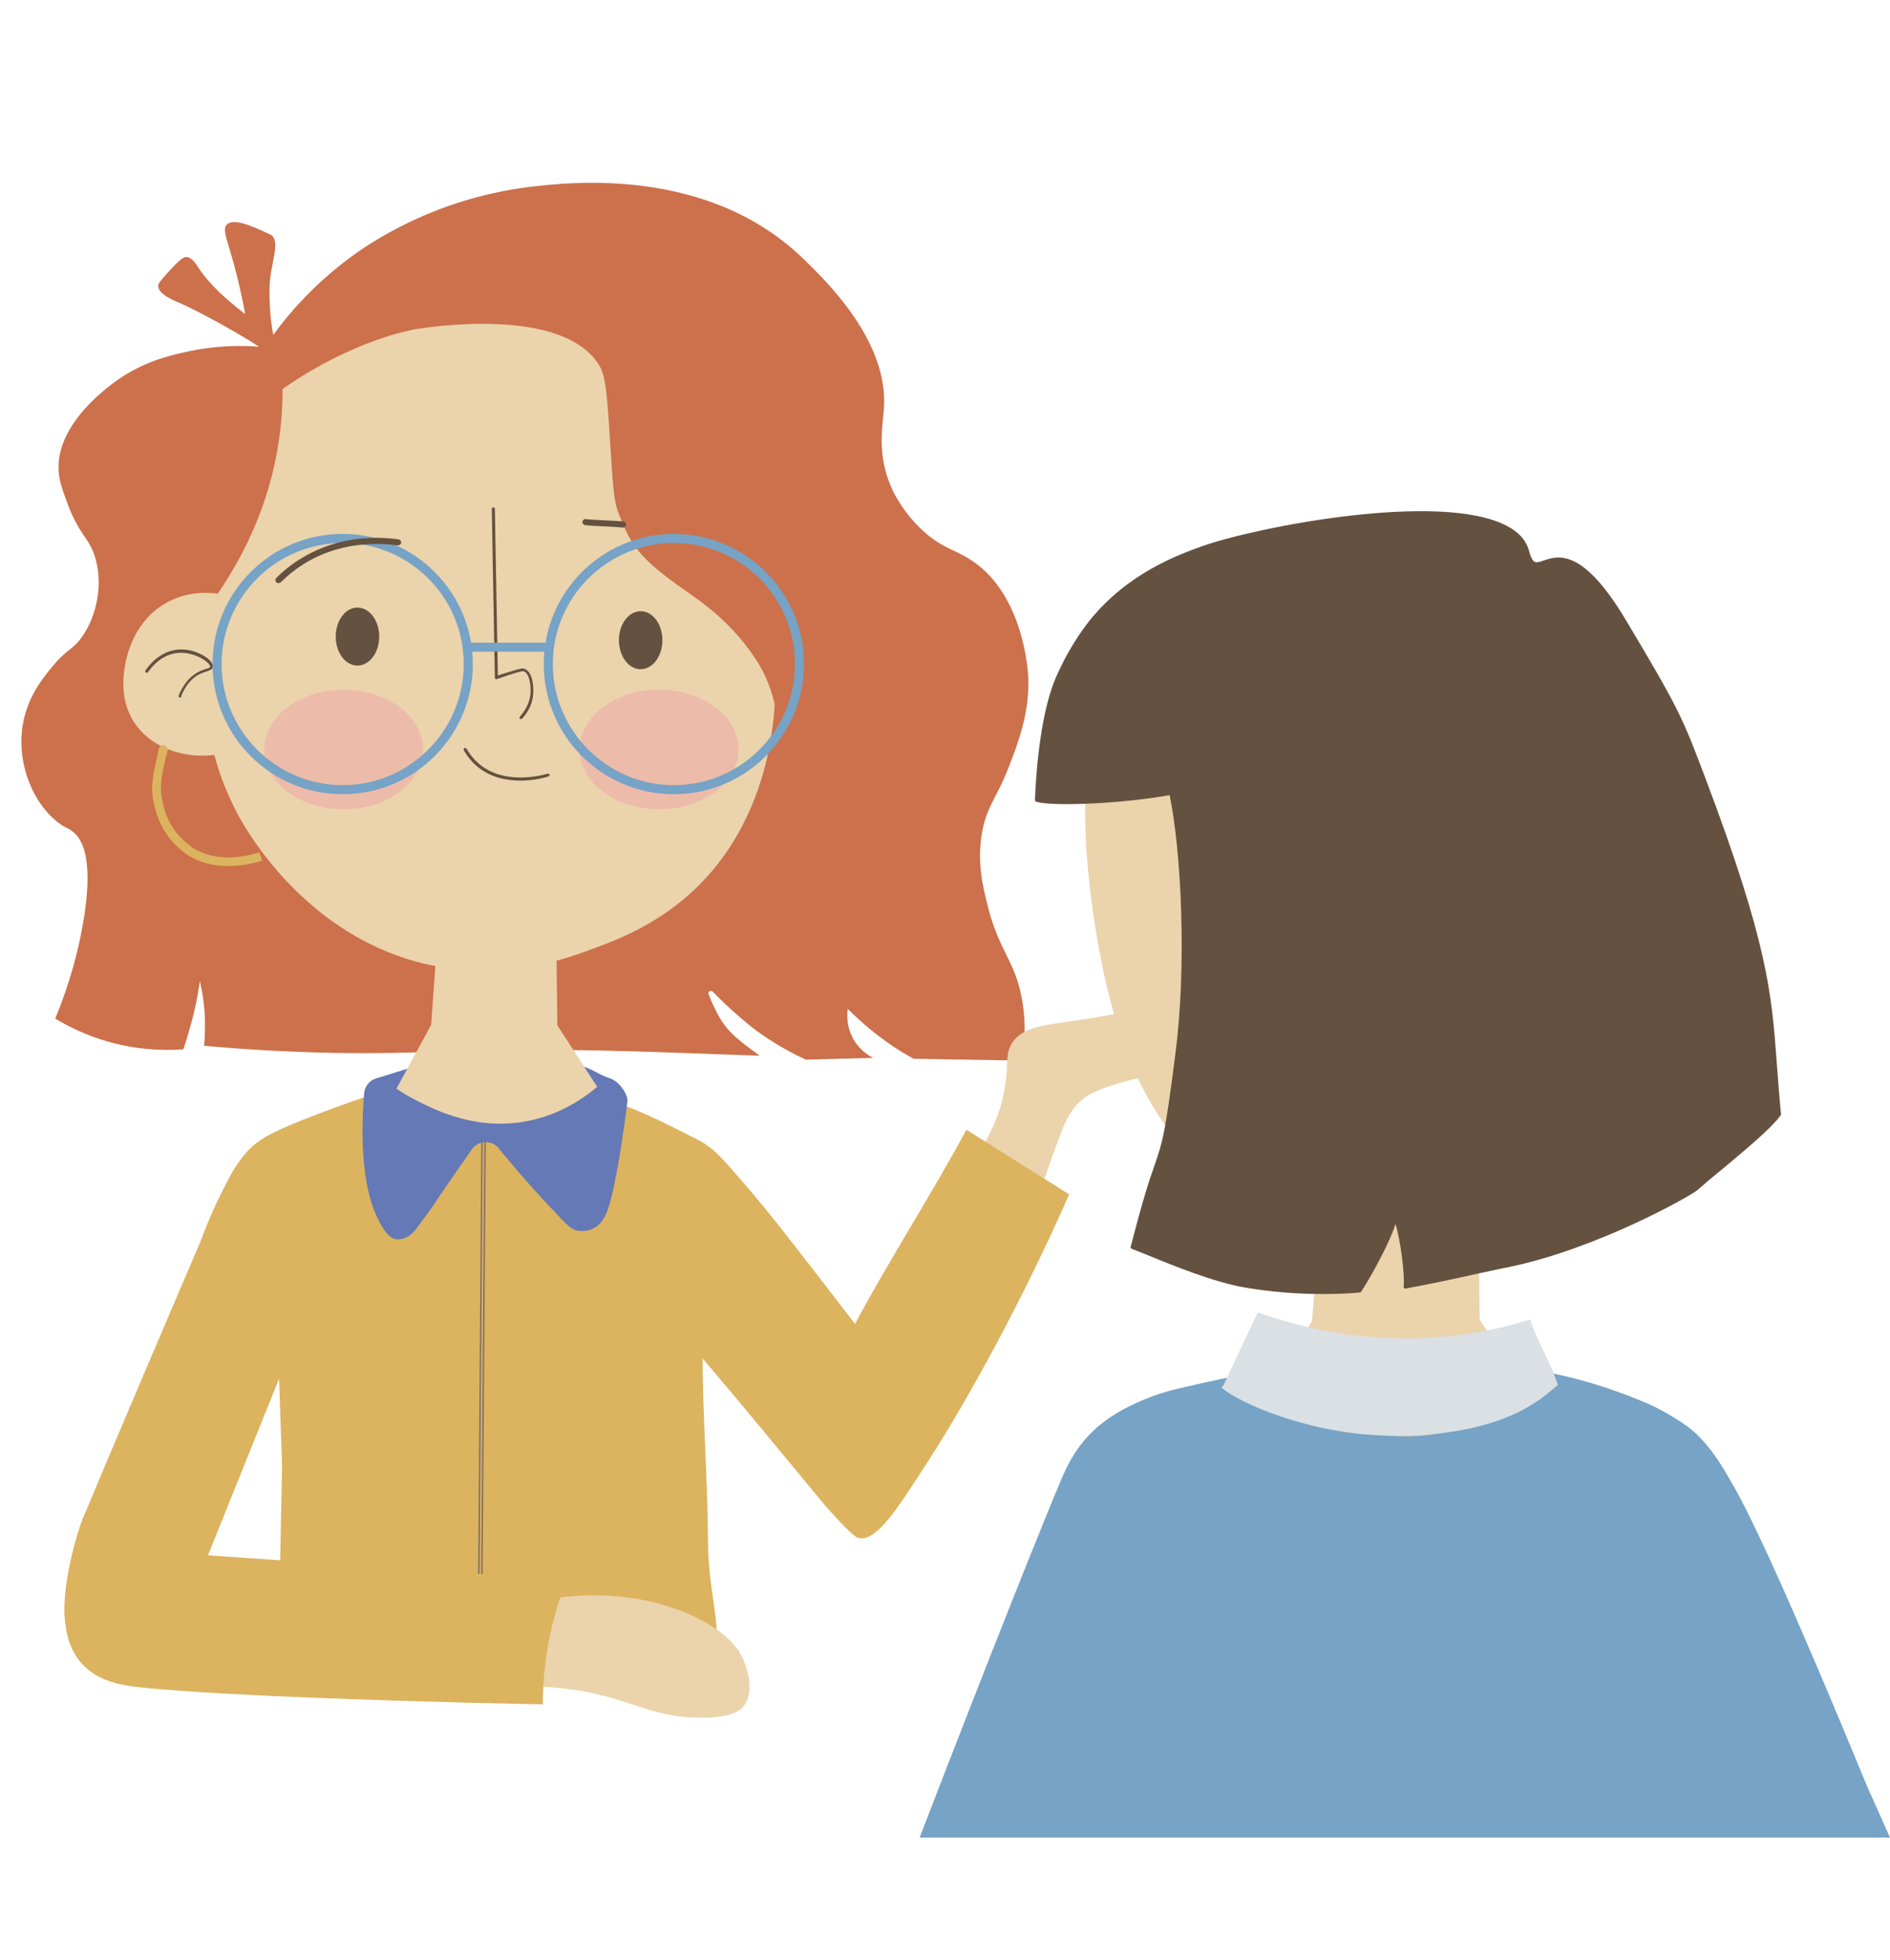
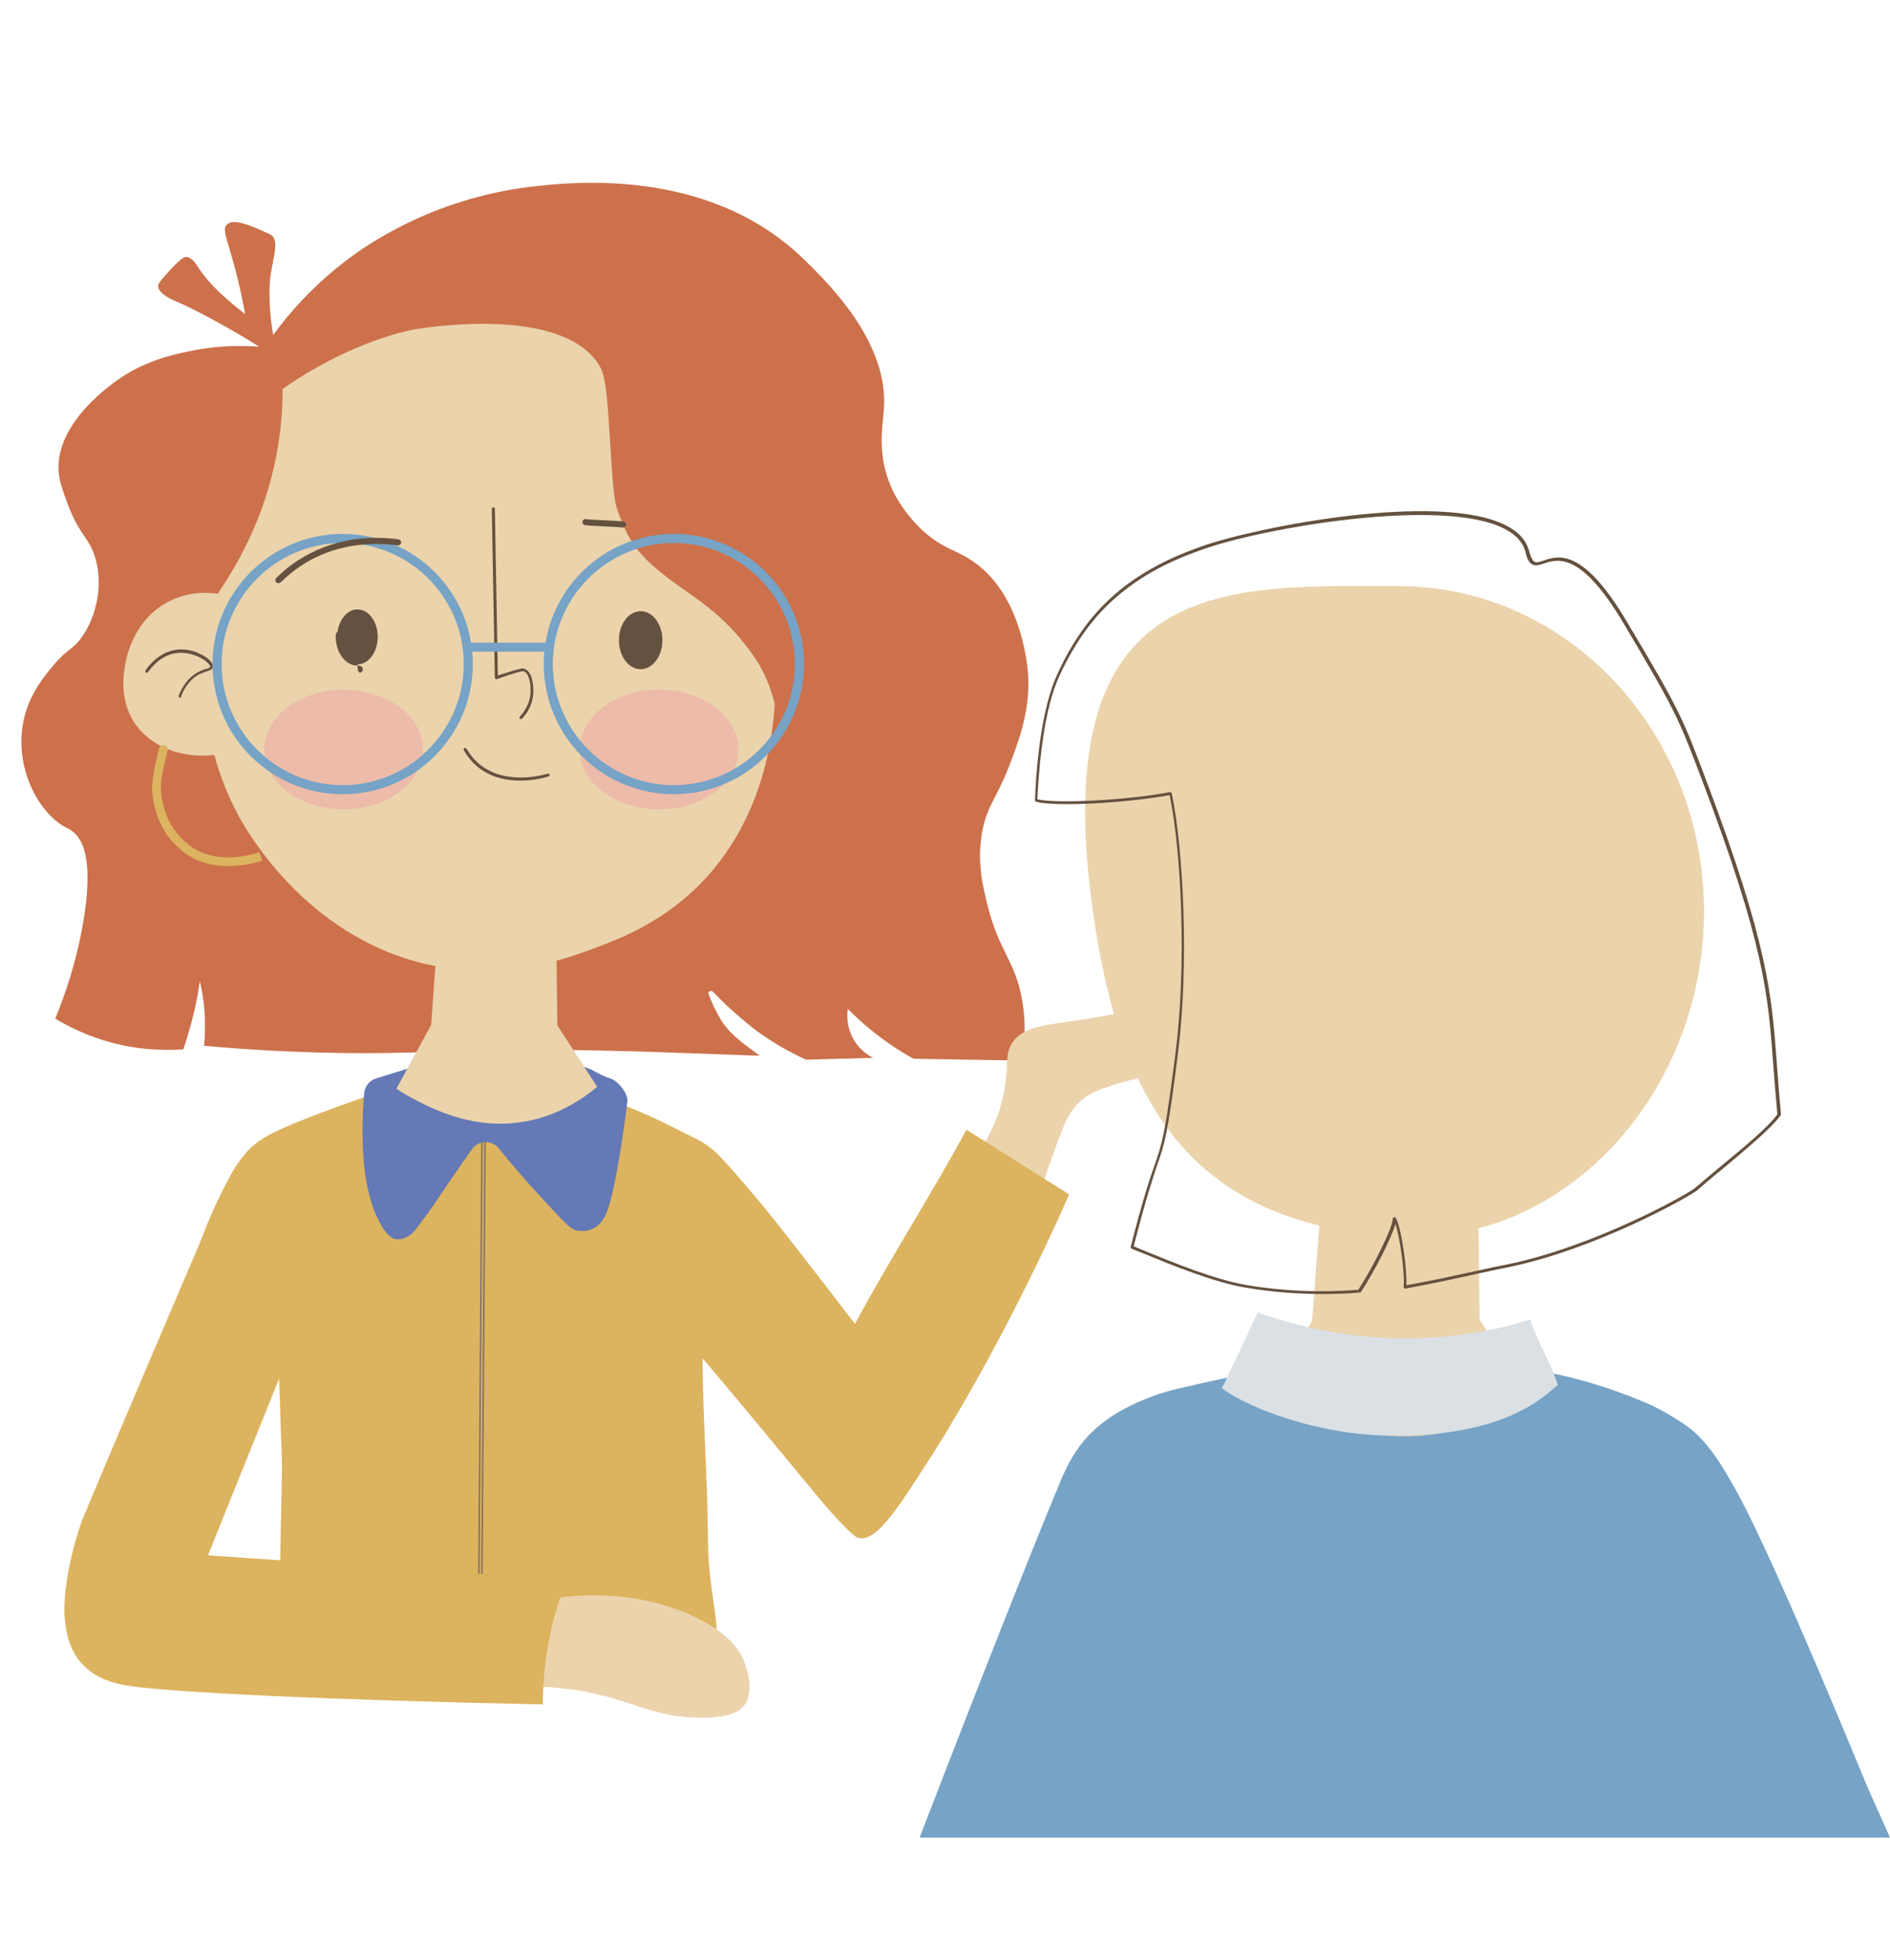
<svg xmlns="http://www.w3.org/2000/svg" version="1.1" x="0px" y="0px" viewBox="0 0 626 649" style="enable-background:new 0 0 626 649;" xml:space="preserve">
  <style type="text/css">
	.st0{fill:#CC714B;}
	.st1{fill:#EBD3AC;}
	.st2{fill:#DCB35F;}
	.st3{fill:#65513F;}
	.st4{fill:#EDBBAA;}
	.st5{fill:#76A3C6;}
	.st6{fill:none;stroke:#000000;stroke-width:0.5;stroke-linecap:round;stroke-linejoin:round;stroke-miterlimit:10;}
	.st7{fill:none;stroke:#857265;stroke-width:0.5;stroke-miterlimit:10;}
	.st8{fill:#6479B5;}
	.st9{fill:#DAE0E4;}
</style>
  <g id="Слой_2">
    <g id="Слой_3">
      <g>
        <path class="st0" d="M85.8,114.8c-5.5-0.4-13.4-0.5-22.6,1.4c-5.8,1.2-14.2,3-22.9,8.7c-3.2,2.1-21.8,14.9-20.9,31     c0.2,3.2,1.1,5.8,2.9,10.7c4,10.9,7.3,11.3,9.3,18.3c2.6,9,0.3,19.1-4.3,25.8c-3.2,4.6-4.7,3.8-9.6,9.6     c-3.1,3.7-8.5,10.1-10.1,19.4c-2.1,11.6,2.3,24.7,10.7,31.9c3.6,3.1,4.5,2.2,7,4.9c1.7,2,6.1,8,2,30.4c-1.4,7.7-4,18.3-9,30.4     c4,2.4,9.1,5,15.4,7c10.9,3.5,20.6,3.6,27,3.2c0.7-2,1.4-4.2,2-6.4c1.7-5.8,2.8-11.2,3.5-16.2c0.9,4,1.7,8.7,1.7,14.2     c0,2.6-0.1,5-0.3,7.2c6.7,0.6,17.6,1.5,31,2c32.4,1.3,48.6-0.7,85.8-0.6c16,0,36.4,0.8,39.1,0.9c10.2,0.3,21.5,0.8,28.1,1     c-2.8-2.3-9.1-6.1-12.5-11.4c-2-3.2-3.4-6.3-4.4-9c-0.3-0.8,0.7-1.5,1.4-0.8c1.8,1.8,3.8,3.9,6.2,6c1.2,1.1,3.9,3.5,7.2,6.1     c3.8,2.9,9.6,6.8,17.4,10.4c7.4-0.2,14.9-0.4,22.3-0.6c-1.2-0.6-5.1-2.8-7.2-7.5c-1.7-3.8-1.4-7.3-1.2-8.7c2.1,2.1,4.4,4.2,7,6.4     c5.2,4.3,10.2,7.6,14.8,10.1c12,0.2,24,0.4,35.9,0.6c0.8-4.7,1.5-11.9,0-20.3c-2.3-12.8-7.5-15.7-11.3-30.7     c-1.7-6.7-3.6-14.5-2-24.1c1.5-9.1,4.7-11.2,9-22.3c3.1-8,6.8-17.7,6.4-29.3c-0.1-1.9-1.4-27.3-18.6-38.8     c-5.8-3.9-10-4-16.8-10.4c-6.6-6.3-9.6-12.9-10.1-14.2c-4.7-10.8-2.7-20.3-2.3-26.1c1.3-21.8-18.2-41-26.4-49     c-31.9-31.2-78.2-25.6-91-24.1c-32.6,4-54.4,19.6-60,23.8c-11.7,8.8-19.8,18.2-24.9,25.2c-0.7-3.7-1.4-9.4-1.2-16.2     c0.3-7.8,4-15.3,0.1-17.1c-6.6-3.1-12.1-5.4-14.3-3.2c-1.3,1.3-0.3,3.9,1.2,9c1.5,5,3.3,11.9,4.9,20.6     c-9.2-7-13.5-12.2-15.7-15.7c-0.6-0.9-1.9-3.1-3.8-3.2c-0.7,0-1.7,0.2-6.7,5.8c-2.4,2.7-2.6,3.2-2.6,3.8c0,2.7,4.9,4.7,7.5,5.8     C64.9,102.7,77.3,109.3,85.8,114.8" />
      </g>
      <g>
        <path class="st1" d="M93.6,128.8c0,5.2-0.3,10.8-1.2,16.8c-3.2,22.6-12.7,39.9-20.3,51c-2.7-0.4-9.7-1-16.8,2.9     c-10.8,5.9-13.3,17.4-13.9,20.9c-0.5,3-1.8,11.1,2.9,18.6c5.2,8.1,15.6,12.3,26.7,11c1.7,6.4,4.3,13.3,8.1,20.3     c2.7,4.9,23.8,42.5,66.7,49.9c23.7,4.1,42.8-3.1,51.6-6.4c7.5-2.8,20.5-7.8,32.5-19.1c23.2-21.9,26.1-51.7,26.7-61.5     c-0.9-3.8-2.6-9.4-6.4-15.1c-6.1-9.1-13.1-15.5-20.9-20.9c-14.6-10.1-19.4-14.9-22.9-23.5c-2.8-6.8-3-6-4.3-27     c-0.9-14.7-1.4-22-3.5-25.5C186.6,101,141,108.5,137.7,109C127.8,110.8,110.7,116.8,93.6,128.8" />
      </g>
      <g>
        <path class="st2" d="M75.6,286.8c-4.8,0-10.4-1.1-15.1-4.9c-7.5-6-9.3-13.5-10-18.6c-0.5-4,0.7-9.4,1.6-12.9     c0.2-1,0.4-1.8,0.5-2.4c0.1-0.8,0.9-1.4,1.7-1.2c0.8,0.1,1.4,0.9,1.2,1.7c-0.1,0.6-0.3,1.5-0.6,2.5c-0.8,3.3-2,8.4-1.5,11.9     c0.7,5,2.3,11.4,8.9,16.7c9,7.2,21.2,3.4,23.6,2.6l1,2.8C85.6,285.4,81.1,286.8,75.6,286.8z" />
      </g>
      <g>
        <path class="st3" d="M59.7,231c-0.1,0-0.1,0-0.2,0c-0.3-0.1-0.4-0.4-0.3-0.7c1.4-3.4,3.4-6,6-7.5c1.2-0.7,2.3-1.1,3.1-1.3     c0.7-0.2,1.3-0.4,1.3-0.7c0-0.2-0.1-0.6-0.6-1.1c-1.4-1.6-5.6-3.8-9.9-3.5c-5.7,0.4-9.1,5-10.1,6.4c-0.2,0.2-0.5,0.3-0.7,0.1     s-0.3-0.5-0.1-0.7c1-1.5,4.7-6.4,10.8-6.9c4.7-0.4,9.1,2,10.7,3.8c0.6,0.7,0.9,1.4,0.8,2c-0.2,0.8-1,1.1-2,1.4     c-0.8,0.3-1.8,0.6-2.9,1.2c-2.4,1.4-4.3,3.8-5.6,7C60.1,230.8,59.9,231,59.7,231z" />
      </g>
      <g>
        <ellipse class="st4" cx="113.8" cy="248.2" rx="26.3" ry="19.8" />
      </g>
      <g>
        <path class="st5" d="M113.5,263c-23.8,0-43.1-19.3-43.1-43.1s19.3-43.1,43.1-43.1s43.1,19.3,43.1,43.1S137.3,263,113.5,263z      M113.5,179.8c-22.1,0-40.1,18-40.1,40.1s18,40.1,40.1,40.1s40.1-18,40.1-40.1S135.7,179.8,113.5,179.8z" />
      </g>
      <g>
        <ellipse class="st4" cx="218.3" cy="248.2" rx="26.3" ry="19.8" />
      </g>
      <g>
        <path class="st5" d="M223.2,263c-23.8,0-43.1-19.3-43.1-43.1s19.3-43.1,43.1-43.1s43.1,19.3,43.1,43.1S246.9,263,223.2,263z      M223.2,179.8c-22.1,0-40.1,18-40.1,40.1s18,40.1,40.1,40.1s40.1-18,40.1-40.1S245.3,179.8,223.2,179.8z" />
      </g>
      <g>
        <path class="st3" d="M172.4,258.5c-4.6,0-10.1-1-14.6-4.9c-1.6-1.4-3.1-3.2-4.2-5.2c-0.1-0.2,0-0.5,0.2-0.7     c0.2-0.1,0.5,0,0.7,0.2c1.1,1.9,2.4,3.5,4,4.9c8.3,7.2,20.5,4.1,22.9,3.4c0.3-0.1,0.5,0.1,0.6,0.3c0.1,0.3-0.1,0.5-0.3,0.6     C180.5,257.5,176.8,258.5,172.4,258.5z" />
      </g>
      <g>
        <path class="st3" d="M172.5,238.1c-0.1,0-0.2,0-0.3-0.1c-0.2-0.2-0.2-0.5,0-0.7c1.4-1.6,3.2-4.1,3.5-7.6c0.2-2.6-0.3-6.7-2.2-7.4     c-0.3-0.1-0.9-0.1-5.5,1.4c-1.4,0.5-2.6,0.9-3.5,1.2c-0.2,0.1-0.3,0-0.4-0.1c-0.1-0.1-0.2-0.2-0.2-0.4l-1-55.9     c0-0.3,0.2-0.5,0.5-0.5c0.3,0,0.5,0.2,0.5,0.5l1,55.2c0.8-0.3,1.7-0.6,2.8-0.9c5-1.6,5.5-1.6,6.1-1.3c2.7,1.1,3,6,2.8,8.4     c-0.3,3.8-2.2,6.5-3.8,8.2C172.7,238,172.6,238.1,172.5,238.1z" />
      </g>
      <g>
        <path class="st5" d="M180.4,215.8h-25.7c-0.8,0-1.5-0.7-1.5-1.5s0.7-1.5,1.5-1.5h25.7c0.8,0,1.5,0.7,1.5,1.5     S181.3,215.8,180.4,215.8z" />
      </g>
      <g>
        <g>
          <ellipse class="st3" cx="118.4" cy="210.9" rx="6.7" ry="9.1" />
        </g>
        <g>
-           <path class="st3" d="M118.4,220.4c-4,0-7.2-4.3-7.2-9.6s3.2-9.6,7.2-9.6s7.2,4.3,7.2,9.6S122.4,220.4,118.4,220.4z M118.4,202.3      c-3.4,0-6.2,3.8-6.2,8.6s2.8,8.6,6.2,8.6s6.2-3.8,6.2-8.6S121.8,202.3,118.4,202.3z" />
+           <path class="st3" d="M118.4,220.4c-4,0-7.2-4.3-7.2-9.6s7.2,4.3,7.2,9.6S122.4,220.4,118.4,220.4z M118.4,202.3      c-3.4,0-6.2,3.8-6.2,8.6s2.8,8.6,6.2,8.6s6.2-3.8,6.2-8.6S121.8,202.3,118.4,202.3z" />
        </g>
      </g>
      <g>
        <g>
          <ellipse class="st3" cx="212.2" cy="212" rx="6.7" ry="9.1" />
        </g>
        <g>
          <path class="st3" d="M212.2,221.6c-4,0-7.2-4.3-7.2-9.6s3.2-9.6,7.2-9.6s7.2,4.3,7.2,9.6S216.2,221.6,212.2,221.6z M212.2,203.5      c-3.4,0-6.2,3.8-6.2,8.6s2.8,8.6,6.2,8.6s6.2-3.8,6.2-8.6S215.6,203.5,212.2,203.5z" />
        </g>
      </g>
      <g>
        <path class="st3" d="M92.2,193.1c-0.3,0-0.5-0.1-0.7-0.3c-0.4-0.4-0.4-1,0-1.4c2.7-2.7,5.8-5.1,9.1-7c11.5-6.7,23.4-6.9,31.4-5.8     c0.5,0.1,0.9,0.6,0.9,1.1c-0.1,0.5-0.6,0.9-1.1,0.9c-7.7-1-19.1-0.9-30.1,5.5c-3.1,1.8-6,4.1-8.7,6.7     C92.8,193,92.5,193.1,92.2,193.1z" />
      </g>
      <g>
        <path class="st3" d="M206.4,174.7c0,0-0.1,0-0.1,0c-1.9-0.2-4.1-0.3-6.2-0.4c-2.1-0.1-4.4-0.2-6.3-0.4c-0.5-0.1-0.9-0.5-0.9-1.1     c0.1-0.5,0.5-1,1.1-0.9c1.9,0.2,4.1,0.3,6.2,0.4c2.1,0.1,4.4,0.2,6.3,0.4c0.5,0.1,0.9,0.5,0.9,1.1     C207.3,174.3,206.9,174.7,206.4,174.7z" />
      </g>
      <g>
        <path class="st6" d="M28.4,507.9" />
      </g>
      <g>
        <path class="st1" d="M324.3,381.4c2.9-4.4,6.8-11.4,8.4-20.6c1.5-8.3,0-11.8,2.7-15.7c4.3-6.1,13.1-5.6,28.7-8.4     c13.7-2.5,27.5-5.9,44.4-8.4c1.5-0.2,4.6-0.7,6.5,1.1c3,2.8,1.7,10-1.5,14.5c-1.5,2.1-4,4.4-14.5,7.6     c-11.9,3.6-23.7,5.2-34.4,9.2c-1.2,0.5-3.6,1.4-6.1,3.4c-3.9,3.2-5.5,7.2-6.5,9.6c-4.9,12.3-9.6,27.6-10.3,29.8" />
      </g>
      <g>
        <path class="st2" d="M90,384.6c3.4-3,8.2-6.8,14.3-10.6c0,0,4.9-3,10.2-5.4c12.3-5.7,50.4-15.5,84.8-5.1     c10.7,3.2,20.6,8.2,30.4,13.2c1.3,0.6,3.3,1.6,5.6,3.4c2.2,1.6,4.5,4.1,11.3,12c8.6,9.9,15,18.3,36.6,46.3     c10.8-20.3,26-44,36.9-64.3c12.4,7.8,21.6,13.6,34,21.4c-10.5,24.3-29.5,61.9-47.3,89.3c-8.6,13.2-16.5,26.4-22.7,24.4     c-2.1-0.7-9.9-9.7-10.5-10.3c-20.2-24.3-22.6-27.5-40.9-49.1c0.1,20.9,1.7,39.8,1.8,60.6c0.1,20.1,6.4,32-0.1,38.3     c-7.9,7.6-25.7,1.6-36.6-2.9c-34.2-1.7-68.3-3.4-102.5-5.1" />
      </g>
      <g>
        <path class="st7" d="M159.1,524.5C159.1,524.5,159.1,524.5,159.1,524.5c-0.3,0-0.5-0.2-0.5-0.5l1.1-152.2c0-0.3,0.2-0.5,0.5-0.5     c0,0,0,0,0,0c0.3,0,0.5,0.2,0.5,0.5l-1.1,152.2C159.6,524.3,159.4,524.5,159.1,524.5z" />
      </g>
      <g>
        <path class="st1" d="M174.4,558.5c10.6-0.1,18.7,1.4,24.1,2.7c12.9,3.1,19.4,7.4,32.9,7.6c11.2,0.2,14-2.7,14.9-3.8     c4.4-5.6,0.1-15-0.4-16.1c-0.8-1.8-4.8-9.6-21-15.7c-16.9-6.3-33.1-5.5-44.7-3.4" />
      </g>
      <g>
        <path class="st2" d="M122.9,362.6c-8.5,2.8-15.9,5.6-22,8c-11.3,4.5-15.4,6.7-19.3,11c-3.1,3.5-5.2,7.4-6.2,9.4     c-5.8,10.8-8.8,19.8-9.3,20.8c-30.1,70.3-37.7,88.8-37.7,88.8c-1.8,3.2-8.2,23.2-6.9,35.9c0.3,2.9,1,9.4,5.7,14.5     c4.7,5.1,11.1,6.6,15.7,7.3c14.3,2.1,66.4,4.7,136.9,6.1c0-6.2,0.5-13.9,2.3-22.6c1.5-7.3,3.6-13.6,5.7-18.7     c-38.9-2.6-77.7-5.2-116.6-7.9c-0.8-0.1-1.5-0.1-2.3-0.2c8.4-20.9,16.8-41.7,25.2-62.6c-0.5,23-0.9,46.1-1.4,69.1     c-0.5,6.5-0.9,12.9-1.4,19.4" />
      </g>
      <g>
        <path class="st8" d="M192.7,353c3.8,1.1,5.6,2.9,9.4,4.1c2.6,0.8,6,5,5.7,7.7c-2.4,19.2-4.8,31-6.6,36.1c-1.4,3.7-3.3,5.1-4,5.5     c-2.8,1.8-5.8,1.1-6.1,1.1c-2-0.5-3.1-1.6-8.9-7.8c-0.9-1-2.2-2.4-3.7-4c-4.4-4.8-8.8-9.9-13.2-15.3c0,0,0,0,0-0.1     c-2.4-2.9-6.9-2.8-9.1,0.4c-1.4,2.1-2.7,3.9-3.7,5.3c0,0-7.4,10.7-9.2,13.5c-0.8,1.2,0.5-0.7-5.2,7.1c-2,2.8-4.3,3.8-6.4,3.8     c-3.4,0-5.9-5.4-7-7.8c-5.3-11.4-5-29.2-4.1-40.5c0.2-2.3,1.7-4.3,4-5c3.9-1.2,7.8-2.4,11.6-3.6" />
      </g>
      <g>
        <path class="st1" d="M144.5,315.8c-0.6,7.9-1.1,15.7-1.7,23.6c-3.8,7-7.7,14.1-11.5,21.1c1.7,1.2,4.2,2.7,7.2,4.2     c5.6,2.8,18.9,9.6,35.3,6.7c10.9-1.9,19-7.3,24-11.5c-4.4-6.8-8.8-13.6-13.2-20.4c-0.1-8.6-0.2-17.2-0.3-25.8" />
      </g>
    </g>
  </g>
  <g id="Слой_4">
    <g>
      <path class="st5" d="M618.5,591.7c-23.2-56.3-38.1-89.3-45-100.8c-1.3-2.2-6.1-11.4-12.9-17.2c-3.9-3.3-11.6-7.5-13.9-8.5    c-10-4.3-20.1-7.9-33.3-10.6c-13.3-2.7-20-4.1-21.3-4.3c-12.1-2.3-30.2-3.8-55.9,0c-7.9,1.5-29.9,5.7-46.3,9.6    c-1.6,0.4-5,1.2-9.3,2.9c-4,1.6-12.6,5-19.5,12c-5.4,5.5-7.9,11.3-9.3,14.4c-5.9,13.9-23.8,58.5-47.2,119.3H626L618.5,591.7z" />
    </g>
    <g>
      <path class="st1" d="M564.4,301.8c0,59.5-45.4,110.6-101.2,107.7c-72-3.8-92.8-48.7-101.2-107.7c-16-112.8,45.3-107.7,101.2-107.7    S564.4,242.3,564.4,301.8z" />
    </g>
    <g>
      <path class="st1" d="M437.4,400.4c-0.9,12.3-1.9,24.7-2.8,37c-4.8,7.6-9.6,15.1-14.4,22.7c3.6,2.9,9.3,6.9,17.1,10.1    c4.7,1.9,27.2,10.4,50.9,1.3c4.5-1.7,11-4.8,17.6-10.5c-5.2-8-10.5-16-15.7-24c-0.2-12.9-0.3-25.8-0.5-38.7" />
    </g>
    <g>
      <path class="st9" d="M404.6,459.5c5.3,4.8,29,15.6,55.7,15.9c39,0.4,51.4-13.4,55.7-16.8c-3.1-9.3-6.1-12.4-9.2-21.7    c-6.2,2-13.1,3.7-20.8,4.8c-29.4,4.4-54.2-1.7-69.4-7.1c-3.7,7.9-7.5,15.8-11.2,23.8" />
    </g>
    <g>
      <g>
-         <path class="st3" d="M343.3,265c6.3,1.7,30.2,0.4,44.5-2.3c3.6,17.2,5.9,55.5,2,86.5c-5.6,43.6-4.3,22.7-14.8,63.8     c8.4,3.3,25.3,10.8,37.8,12.9c14.7,2.5,27.6,2.4,37.5,1.6c4.8-7.4,11.6-20.8,11.7-23.9c1.9,3.3,3.9,18.3,3.4,22.7     c12.2-2.2,25.6-5.3,33.7-7c29.2-5.9,60.4-23.5,62.8-25.5c9.2-7.9,23.3-18.7,27.6-24.7c-3.6-34.7,0.3-44.1-25-111.1     c-7.7-20.4-8.7-22.8-26-51.9c-22.5-37.7-29.1-10-32.4-23.3c-5.9-23.5-86.4-9.1-108-1.2c-8.8,3.2-24.4,9.1-36.8,24.5     c-1.6,2-6.9,8.8-11.2,19.2C344.8,237.4,343.5,258,343.3,265" />
-       </g>
+         </g>
      <g>
        <path class="st3" d="M437.9,428.5c-8.5,0-16.9-0.7-25.3-2.1c-10.6-1.8-24.3-7.4-33.3-11.1c-1.7-0.7-3.2-1.3-4.5-1.8     c-0.2-0.1-0.4-0.3-0.3-0.6c4.1-16,6.3-22.5,8-27.3c2.5-7.3,3.4-9.8,6.8-36.5c3.8-29.2,2-67.1-1.9-85.8     c-14.8,2.7-38.1,3.9-44.2,2.2c-0.2-0.1-0.4-0.3-0.4-0.5c0.2-6.2,1.4-27.5,6.7-40.1c4-9.5,8.8-16.1,11.3-19.3     c12.7-15.8,29.1-21.7,37-24.6c17.4-6.3,79.3-18.6,101.4-6.8c4,2.1,6.4,4.9,7.3,8.4c0.5,1.9,1.1,3,1.7,3.4     c0.7,0.4,1.8,0.1,3.1-0.4c4.8-1.6,13-4.3,27.5,20.2c17.5,29.3,18.5,31.9,26.1,52c20.7,54.8,21.9,71.3,23.6,94.2     c0.4,5.2,0.8,10.7,1.4,17c0,0.1,0,0.2-0.1,0.3c-3.2,4.4-11.4,11.2-19.4,17.9c-3,2.4-5.8,4.8-8.2,6.9c-2.2,1.9-33.4,19.6-63,25.6     c-2.7,0.5-6,1.3-9.5,2c-7.1,1.6-16,3.5-24.2,5c-0.2,0-0.3,0-0.4-0.1s-0.2-0.3-0.2-0.4c0.5-3.8-1.1-16-2.7-20.9     c-1.4,4.9-7.1,15.9-11.4,22.5c-0.1,0.1-0.2,0.2-0.4,0.2C446.2,428.4,442.1,428.5,437.9,428.5z M375.5,412.7     c1.2,0.5,2.6,1.1,4.1,1.7c9,3.7,22.7,9.3,33.1,11.1c12.3,2.1,24.8,2.6,37.2,1.6c4.7-7.2,11.4-20.5,11.4-23.5     c0-0.2,0.2-0.4,0.4-0.5c0.2-0.1,0.4,0,0.6,0.2c1.9,3.3,3.8,17.1,3.5,22.3c8-1.4,16.6-3.3,23.5-4.8c3.5-0.8,6.8-1.5,9.5-2     c29.5-6,60.4-23.5,62.6-25.4c2.5-2.1,5.3-4.5,8.2-6.9c7.9-6.5,16-13.2,19.1-17.5c-0.6-6.3-1-11.7-1.4-16.9     c-1.7-22.8-2.9-39.3-23.6-93.9c-7.8-20.5-8.6-22.6-26-51.9c-14.1-23.7-21.8-21.2-26.3-19.7c-1.5,0.5-2.8,0.9-3.9,0.3     c-1-0.5-1.7-1.8-2.2-4c-0.8-3.2-3.1-5.8-6.8-7.7c-20.3-10.8-80.6-0.4-100.6,6.9c-7.8,2.8-24.1,8.8-36.5,24.3     c-2.5,3.1-7.2,9.7-11.2,19c-5.1,12.2-6.3,32.7-6.6,39.3c6.6,1.5,29.6,0.3,43.9-2.4c0.3,0,0.5,0.1,0.6,0.4c3.9,18.6,5.8,57,2,86.6     c-3.4,26.8-4.3,29.3-6.9,36.7C381.7,390.6,379.5,397.1,375.5,412.7z" />
      </g>
    </g>
  </g>
</svg>